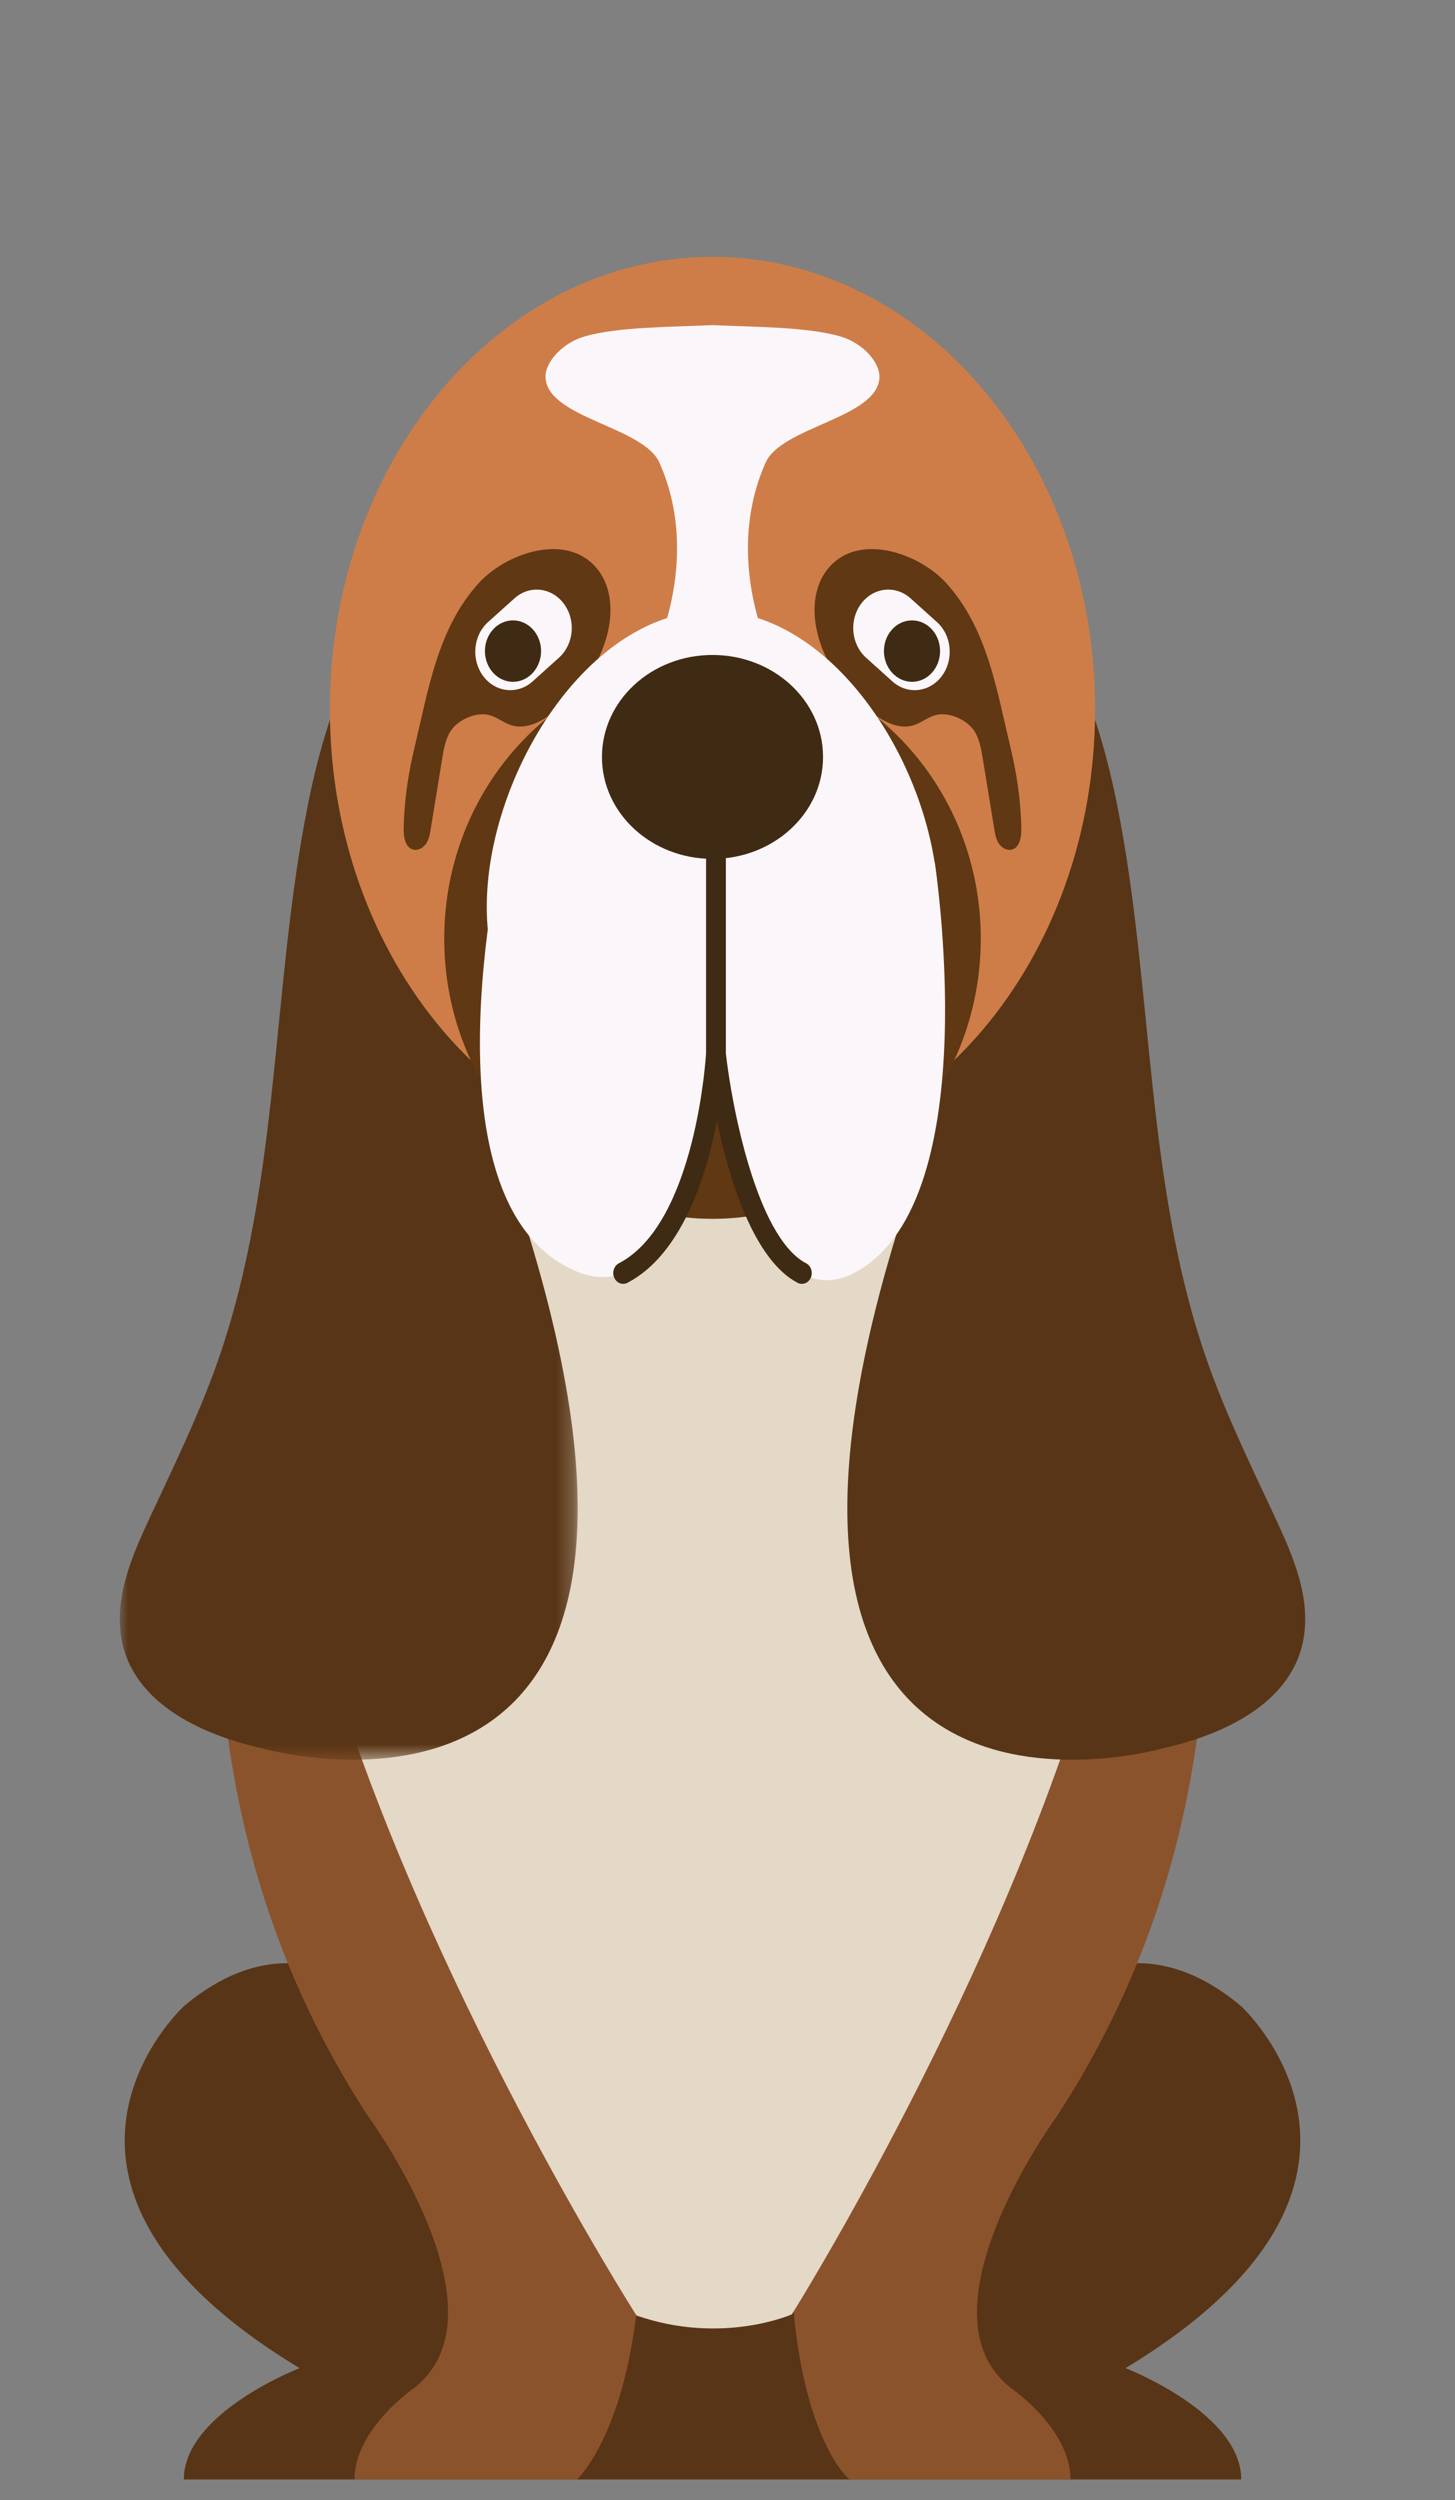
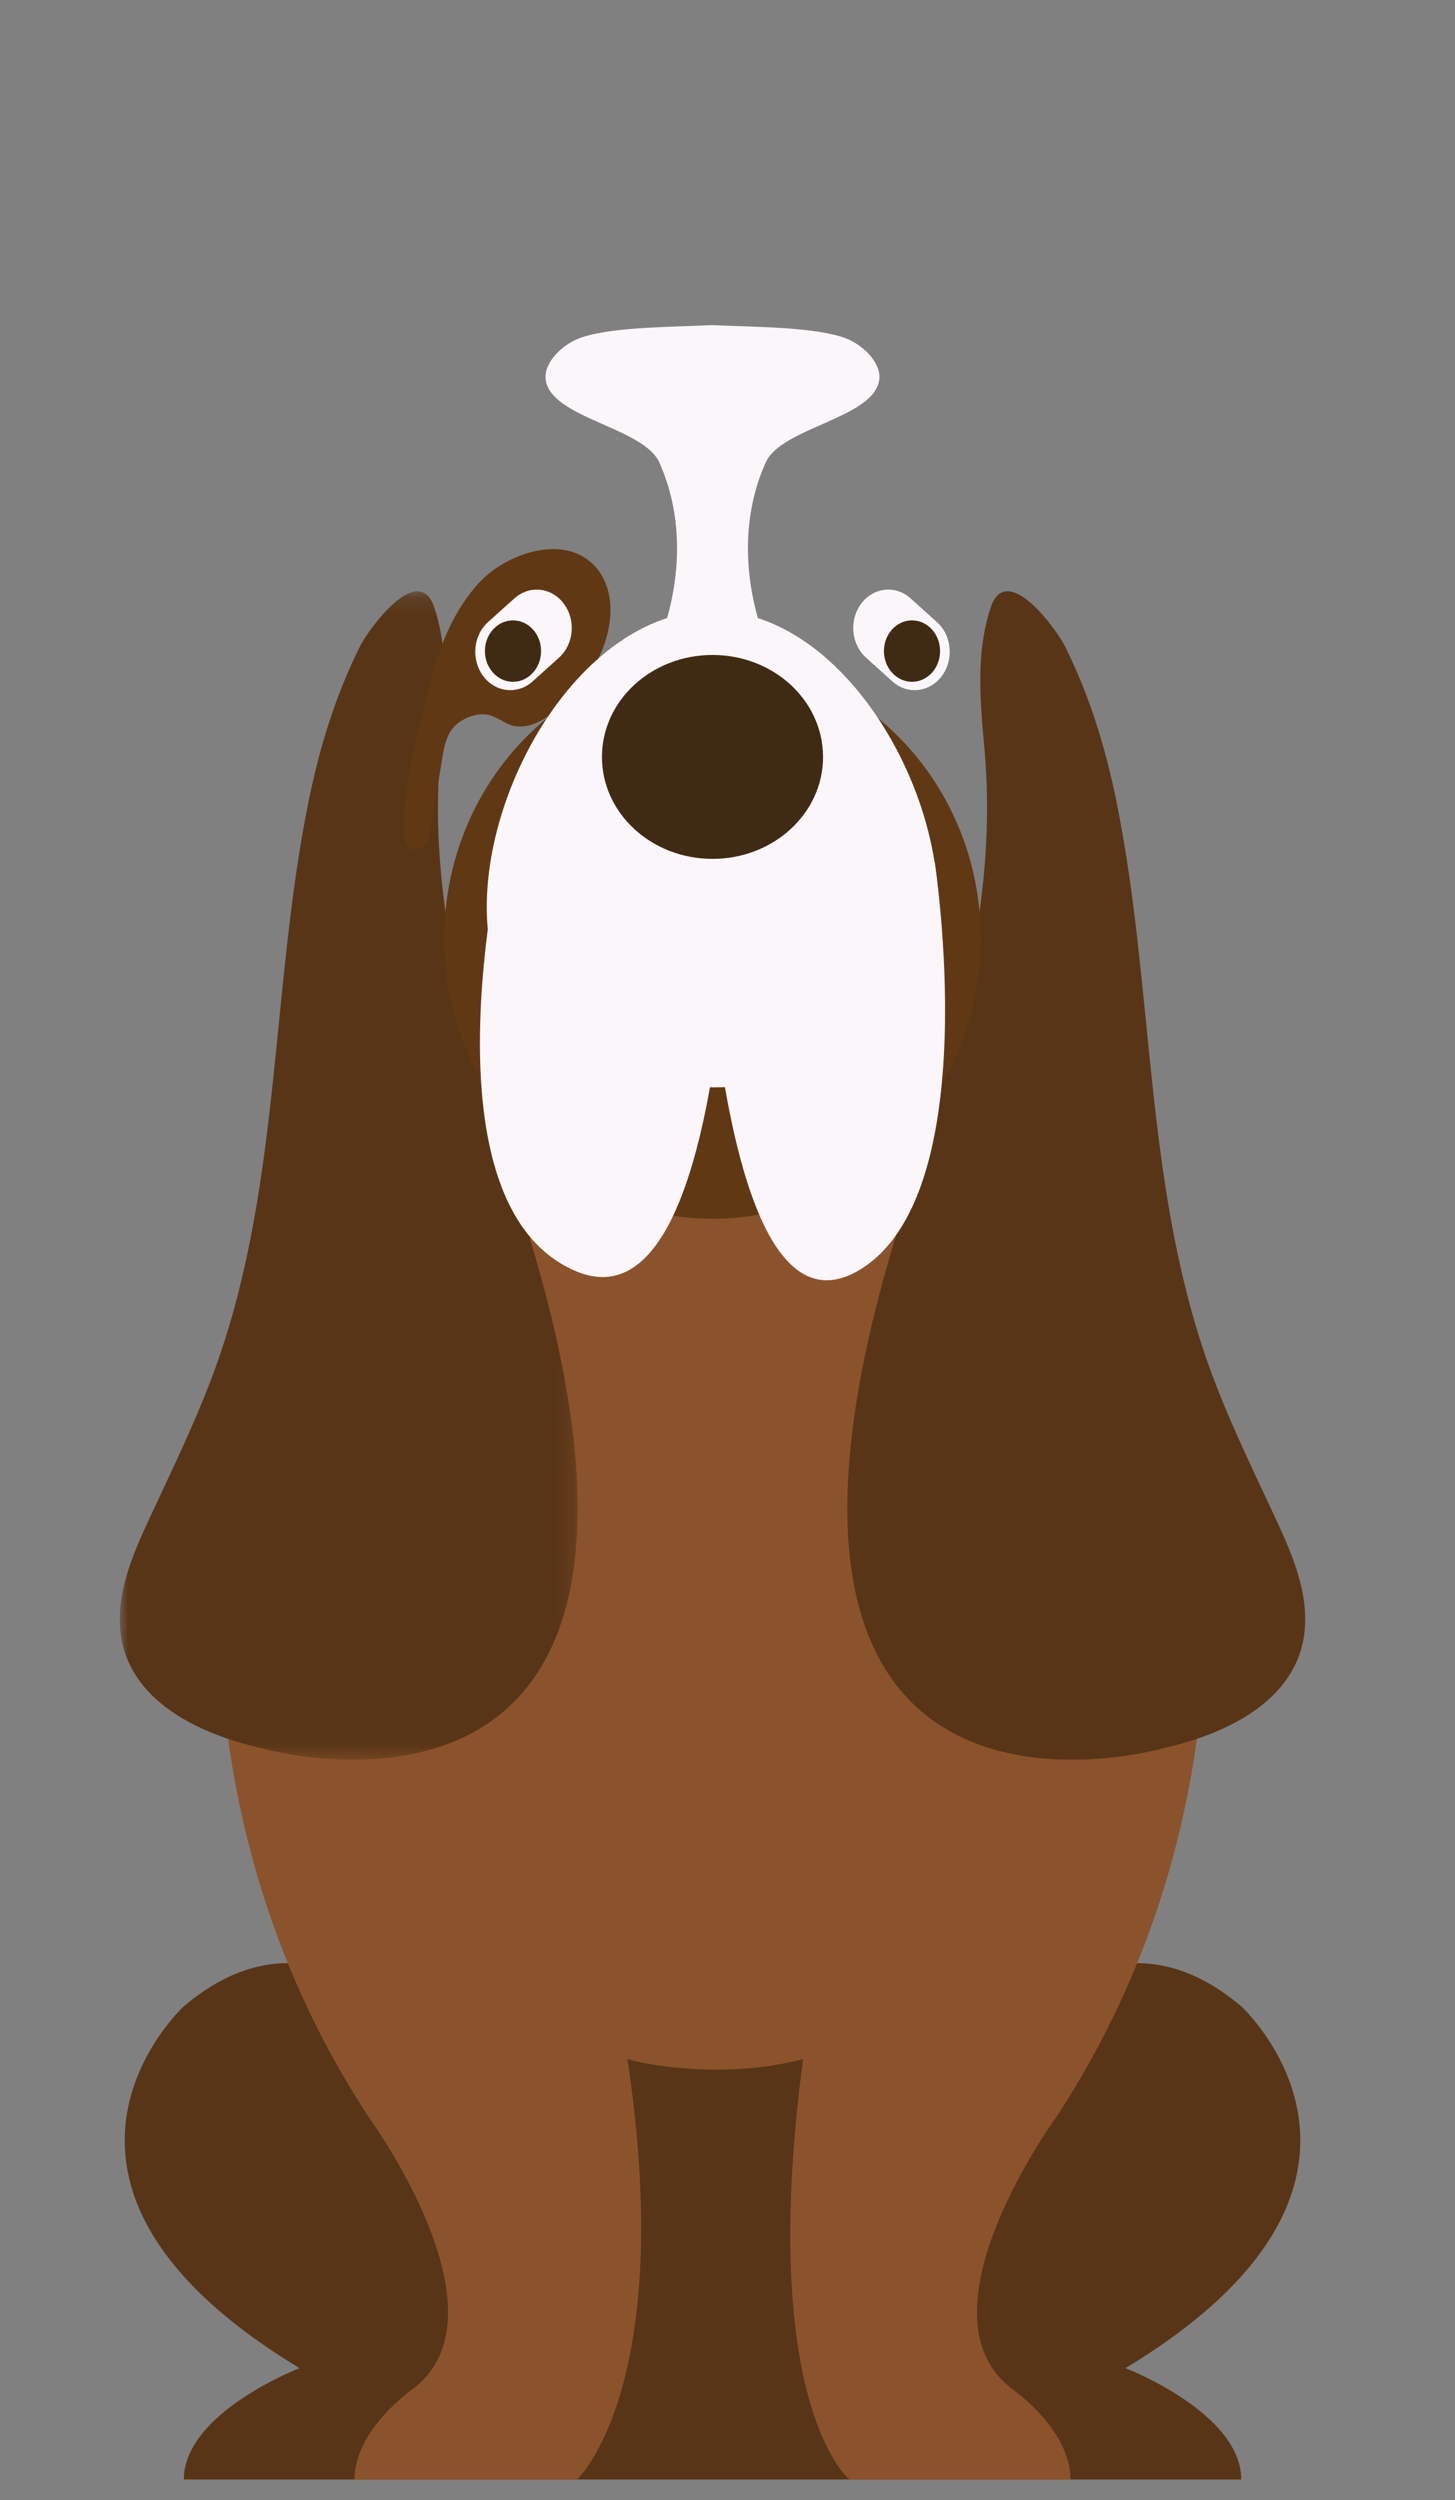
<svg xmlns="http://www.w3.org/2000/svg" height="146" viewBox="0 0 85 146" width="85">
  <rect x="0" y="0" width="85" height="146" fill="#808080" stroke="none" />
  <mask id="a" fill="#fff">
    <path d="m0 1.157h26.748v68.237h-26.748z" fill="#fff" fill-rule="evenodd" />
  </mask>
  <g fill="none" fill-rule="evenodd" transform="translate(7 15)">
    <path d="m58.749 123.296c17.967-10.852 6.762-21.132 6.762-21.132-6.215-5.254-11.033-.652-11.033-.652h-39.706s-4.82-4.602-11.033.652c0 0-11.207 10.28 6.762 21.132 0 0-6.762 2.602-6.762 6.502h61.773c0-3.9-6.762-6.502-6.762-6.502" fill="#583516" />
    <path d="m52.109 124.495c-5.8-4.42 2.635-15.912 2.635-15.912 16.421-25.173 5.613-54.29.588-65.008l-.84-1.733c-.809-1.616-1.329-2.505-1.329-2.505h-37.079s-.52.889-1.329 2.505l-.728 1.498c-4.973 10.518-16.066 39.881.475 65.243 0 0 8.438 11.492 2.637 15.912 0 0-3.427 2.359-3.427 5.303h12.998s5.827-5.369 2.945-24.551c1.991.567 6.366 1.038 10.26 0-2.68 20.226 2.711 24.551 2.711 24.551h12.911c0-2.945-3.427-5.303-3.427-5.303" fill="#8b532c" />
-     <path d="m30.185 120.223s-50.069-78.38 4.11-78.38c54.179 0 4.965 78.312 4.965 78.312s-4.069 1.808-9.075.068" fill="#e4d8c7" />
    <path d="m10.983 13.644c-2.132 10.691-1.605 21.879-5.192 32.279-1.059 3.066-2.478 5.992-3.848 8.927-1.015 2.175-2.165 4.573-1.907 7.051.423 4.061 4.626 6.005 8.215 6.812 0 0 26.766 7.759 15.903-29.089-2.881-9.779-6.349-18.959-5.413-29.32.246-2.713.508-5.557-.367-8.192-.924-2.775-3.855 1.292-4.321 2.22-1.494 2.978-2.431 6.104-3.07 9.313" fill="#583516" mask="url(#a)" transform="translate(0 18.371)" />
    <path d="m58.264 32.015c2.134 10.691 1.605 21.879 5.192 32.279 1.059 3.066 2.478 5.992 3.848 8.927 1.015 2.175 2.167 4.573 1.907 7.051-.423 4.061-4.626 6.005-8.215 6.812 0 0-26.763 7.759-15.903-29.089 2.883-9.779 6.349-18.959 5.413-29.32-.246-2.713-.508-5.557.367-8.192.924-2.775 3.857 1.292 4.321 2.22 1.494 2.978 2.431 6.104 3.07 9.313" fill="#583516" />
-     <path d="m56.974 26.431c0 14.595-10.008 26.431-22.352 26.431-12.342 0-22.35-11.836-22.35-26.431 0-14.597 10.008-26.431 22.35-26.431 12.344 0 22.352 11.834 22.352 26.431" fill="#ce7d48" />
    <path d="m50.296 39.816c0 9.038-7.016 16.361-15.672 16.361s-15.672-7.323-15.672-16.361c0-9.038 7.016-16.359 15.672-16.359s15.672 7.321 15.672 16.359" fill="#603813" />
    <path d="m26.315 25.74c-.869.865-2.365 2.156-3.685 1.519-.417-.2-.809-.499-1.271-.539-.774-.07-1.731.402-2.099 1.081-.258.475-.349 1.017-.435 1.548-.219 1.352-.44 2.703-.66 4.053-.047.291-.099.596-.26.846-.159.25-.46.437-.749.371-.479-.107-.584-.733-.574-1.222.033-1.682.262-3.196.648-4.804.799-3.333 1.337-6.878 3.723-9.525 1.581-1.752 5.13-3.017 6.911-.877 1.508 1.812.817 5.192-1.548 7.548" fill="#603813" />
    <path d="m25.935 20.251c-.718-.96-2.012-1.094-2.885-.305l-1.539 1.383c-.873.784-.999 2.202-.279 3.159.718.957 2.012 1.092 2.887.303l1.537-1.385c.875-.788.999-2.2.279-3.155" fill="#fbf6f9" />
    <path d="m24.609 23.022c0 .988-.735 1.795-1.64 1.795s-1.64-.807-1.64-1.795c0-.99.735-1.793 1.64-1.793s1.64.803 1.64 1.793" fill="#3f2a13" />
-     <path d="m42.933 25.74c.869.865 2.365 2.156 3.683 1.519.419-.2.811-.499 1.273-.539.774-.07 1.729.402 2.099 1.081.256.475.347 1.017.433 1.548.221 1.352.442 2.703.662 4.053.047.291.099.596.26.846.159.25.46.437.749.371.477-.107.584-.733.574-1.222-.033-1.682-.262-3.196-.648-4.804-.799-3.333-1.337-6.878-3.725-9.525-1.579-1.752-5.128-3.017-6.909-.877-1.508 1.812-.817 5.192 1.548 7.548" fill="#603813" />
    <path d="m43.312 20.251c.718-.96 2.012-1.094 2.887-.305l1.537 1.383c.873.784.999 2.202.279 3.159-.718.957-2.01 1.092-2.885.303l-1.539-1.385c-.873-.788-.999-2.2-.279-3.155" fill="#fbf6f9" />
    <path d="m44.639 23.022c0 .988.735 1.795 1.64 1.795.906 0 1.64-.807 1.64-1.795 0-.99-.735-1.793-1.64-1.793-.906 0-1.64.803-1.64 1.793" fill="#3f2a13" />
    <g fill="#fbf6f9">
      <path d="m47.812 37.97c0 7.691-5.908 10.53-13.19 10.53s-13.186-2.839-13.186-10.53c0-7.689 5.904-17.302 13.186-17.302s13.19 9.614 13.19 17.302" />
      <path d="m22.572 33.232s-5.396 21.927 4.04 25.99c9.438 4.061 9.203-27.894 9.203-27.894z" />
      <path d="m47.598 35.306s3.058 19.591-4.488 23.916c-8.984 5.148-9.201-27.894-9.201-27.894z" />
    </g>
-     <path d="m40.094 58.774c-2.918-1.531-4.368-9.333-4.69-12.27v-12.979c0-.349-.258-.633-.578-.633s-.578.285-.578.633v12.973c-.004.099-.582 9.923-5.093 12.276-.287.149-.411.526-.272.842.099.229.305.359.522.359.083 0 .167-.019.248-.06 3.139-1.636 4.581-6.114 5.233-9.445.722 3.434 2.148 8.099 4.709 9.445.08.041.165.06.25.06.215 0 .421-.13.52-.357.138-.314.019-.693-.27-.844" fill="#3f2a13" />
    <path d="m37.361 21.393c-.92-3.052-.97-6.389.367-9.379.927-2.084 6.43-2.592 6.644-4.895.089-.947-.984-2.099-2.282-2.472-1.962-.572-5.196-.551-7.495-.662h.054c-2.297.111-5.53.091-7.495.662-1.296.373-2.371 1.525-2.28 2.472.217 2.303 5.716 2.81 6.647 4.895 1.335 2.99 1.283 6.327.367 9.379z" fill="#fbf6f9" />
    <path d="m41.082 29.206c0 3.289-2.891 5.951-6.457 5.951-3.57 0-6.459-2.662-6.459-5.951 0-3.293 2.889-5.957 6.459-5.957 3.566 0 6.457 2.664 6.457 5.957" fill="#3f2a13" />
  </g>
</svg>